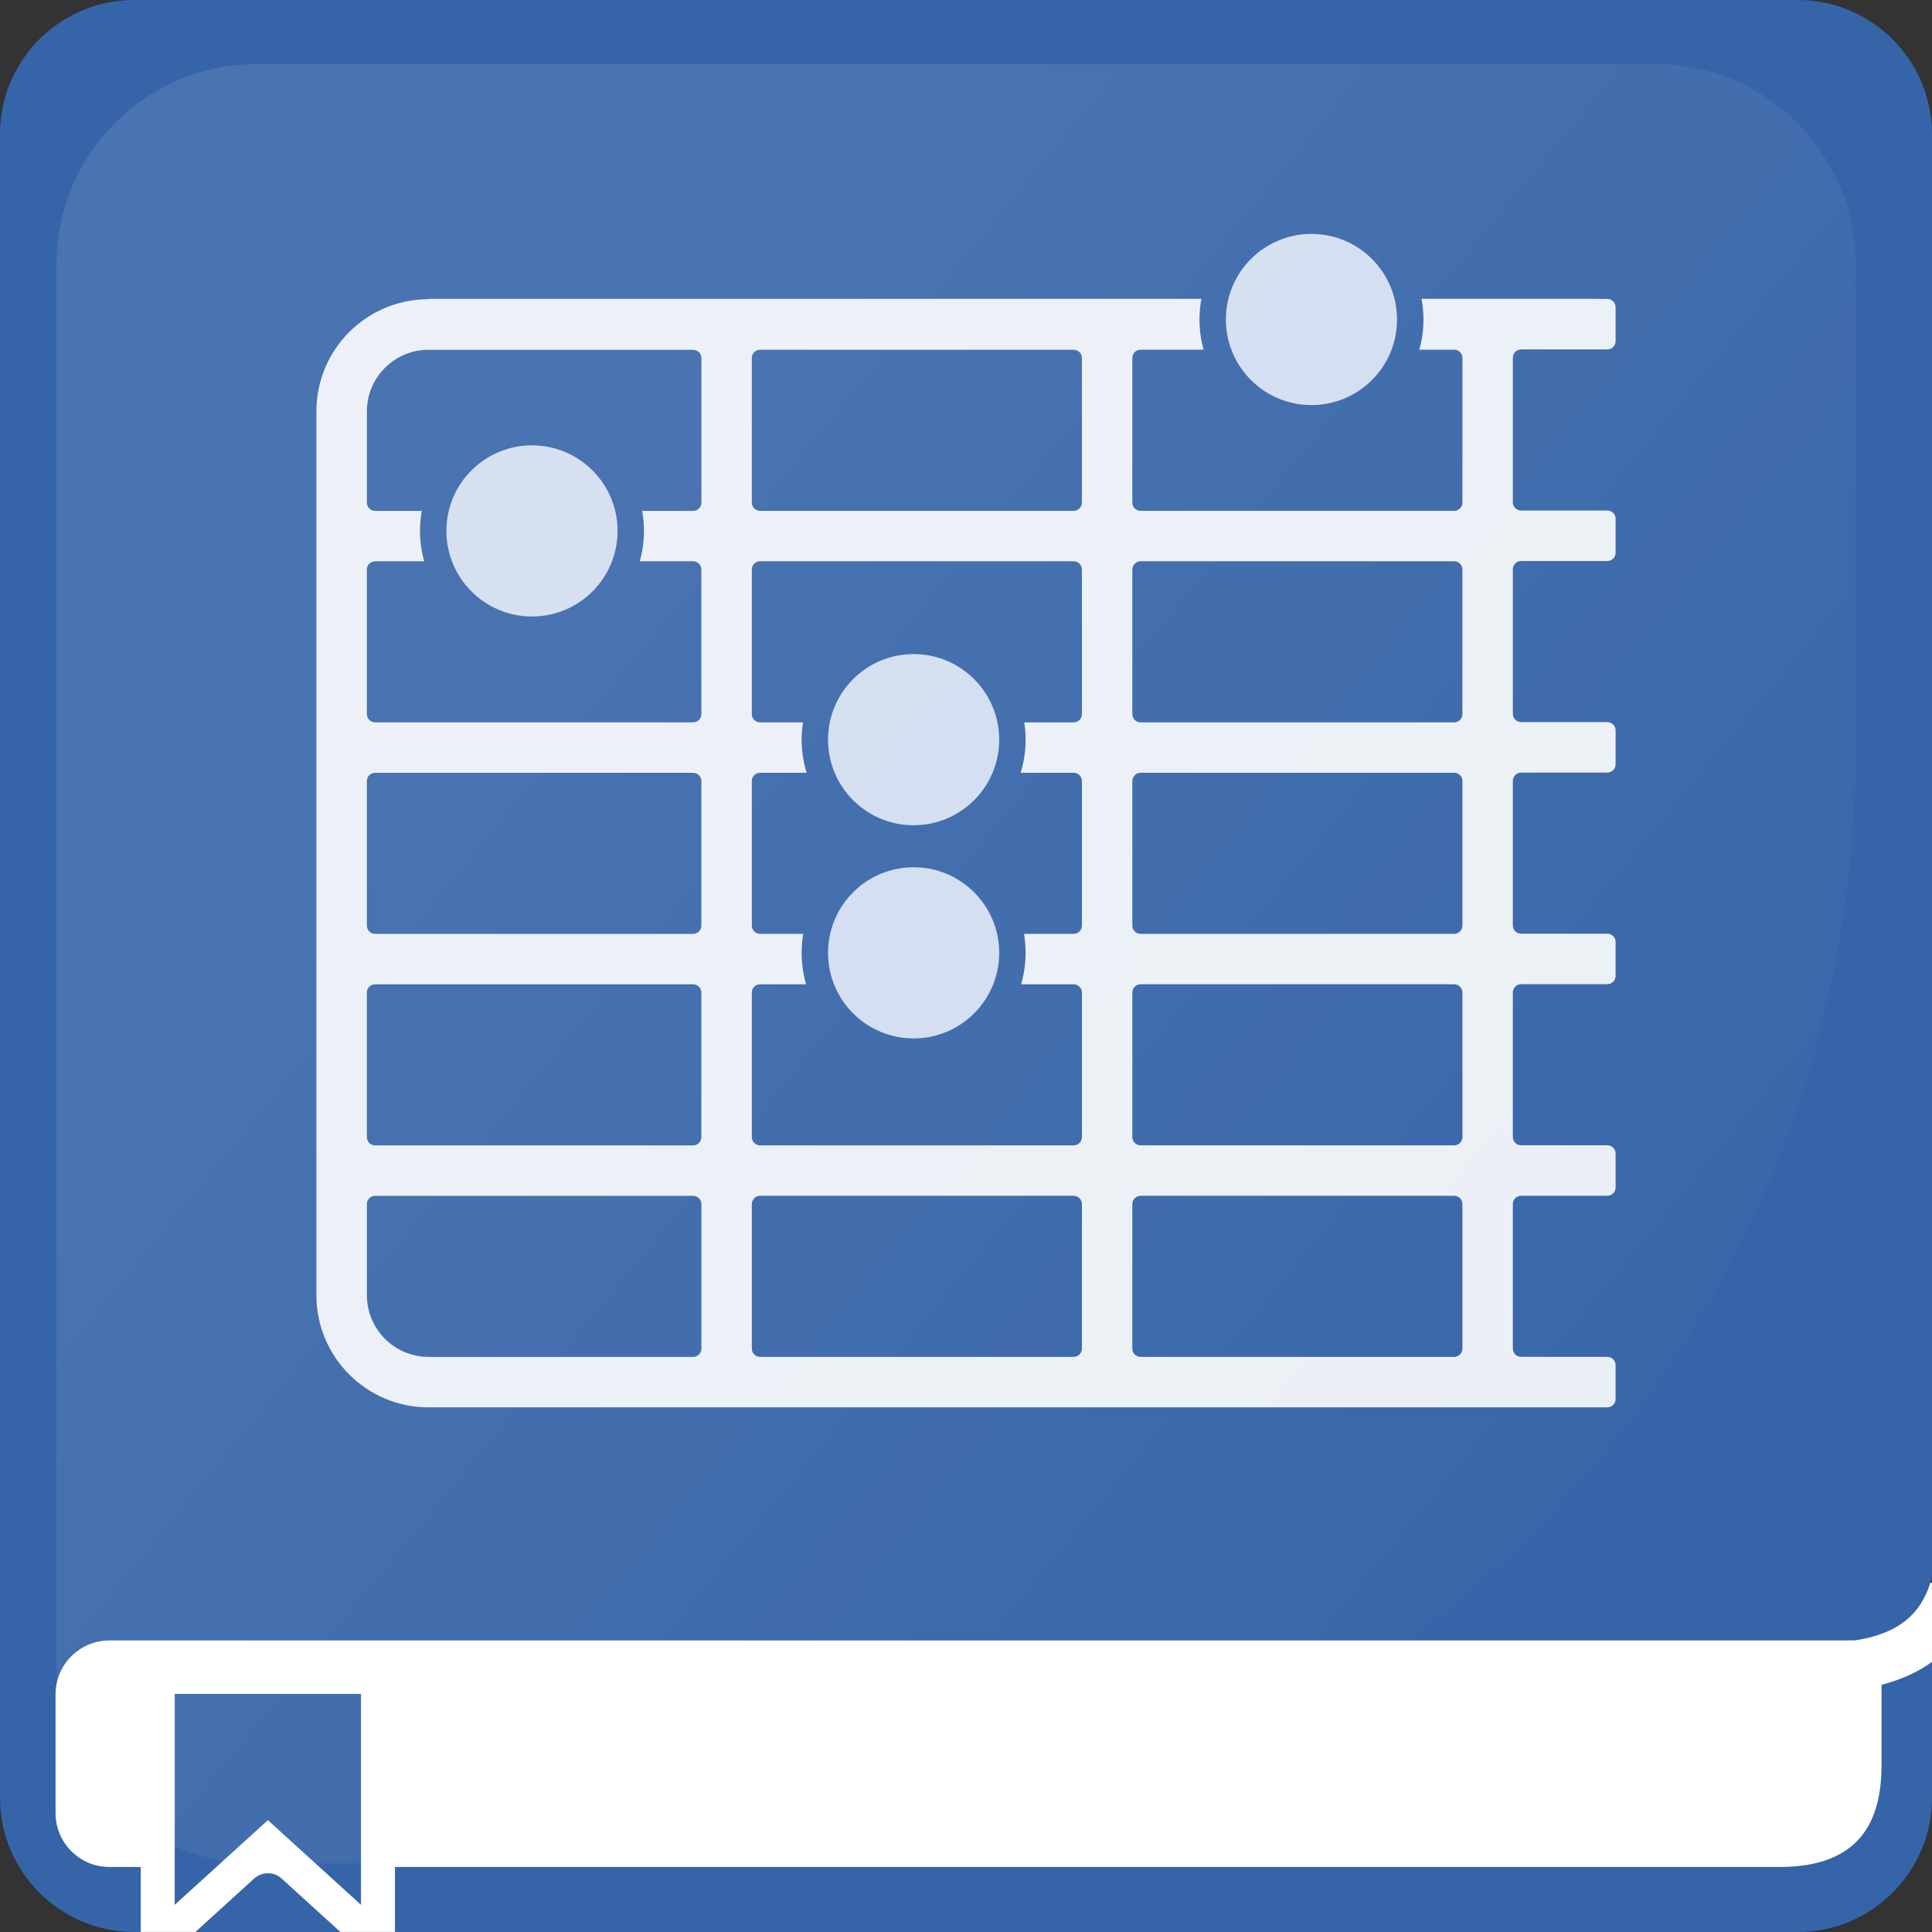
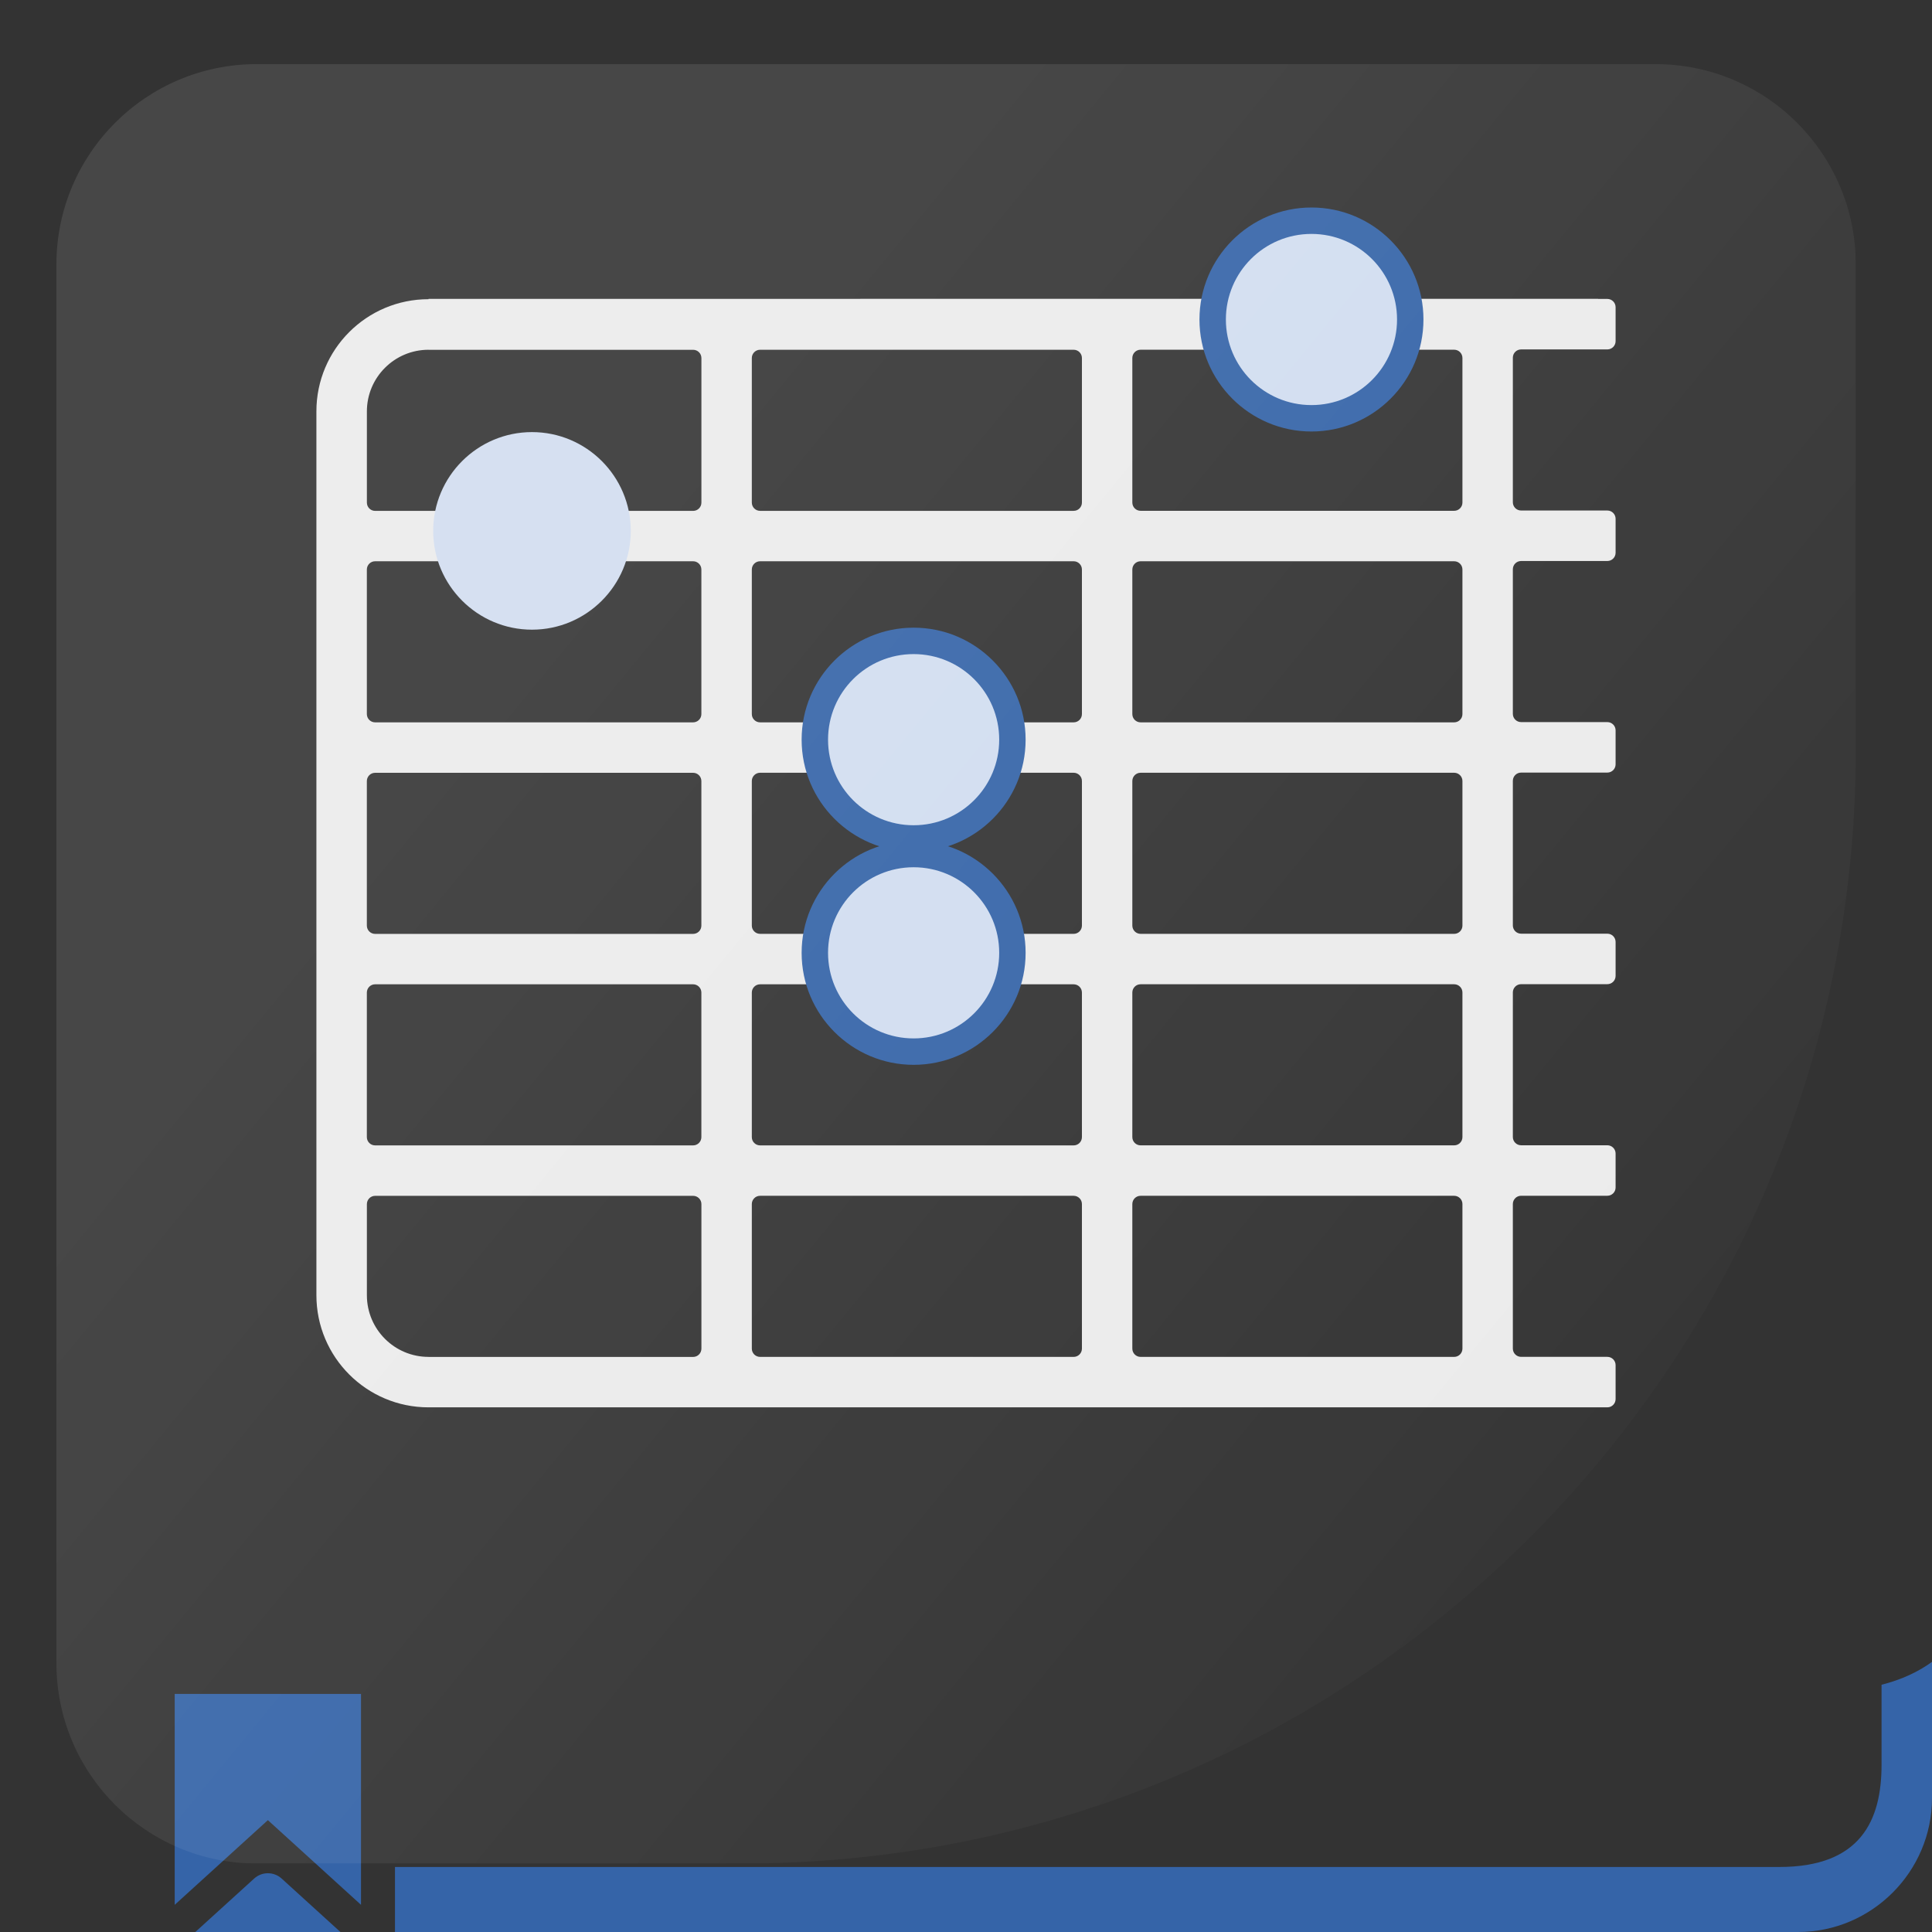
<svg xmlns="http://www.w3.org/2000/svg" xmlns:xlink="http://www.w3.org/1999/xlink" viewBox="0 0 512 512">
  <rect x="0" y="0" width="512" height="512" fill="#333333" stroke="none" />
  <defs>
    <style>
      .cls-1 {
        fill: url(#Dégradé_sans_nom_9);
      }

      .cls-2 {
        opacity: .9;
      }

      .cls-2, .cls-3 {
        fill: #fff;
      }

      .cls-4 {
        fill: #3564a8;
      }

      .cls-5 {
        opacity: .1;
      }

      .cls-6 {
        fill: #d1ddf0;
      }
    </style>
    <linearGradient id="Dégradé_sans_nom_9" data-name="Dégradé sans nom 9" x1="110.64" y1="133.29" x2="470.04" y2="429" gradientUnits="userSpaceOnUse">
      <stop offset=".05" stop-color="#fff" />
      <stop offset=".96" stop-color="#fff" stop-opacity="0" />
    </linearGradient>
    <symbol id="Reflet_Tuile" data-name="Reflet Tuile" viewBox="0 0 476.86 476.86">
      <g class="cls-5">
        <path class="cls-1" d="M181.88,476.86H53.1C23.78,476.86,0,453.09,0,423.76V53.1C0,23.78,23.78,0,53.1,0h370.65c29.33,0,53.1,23.78,53.1,53.1v128.78c0,162.91-132.07,294.98-294.98,294.98Z" />
      </g>
    </symbol>
  </defs>
  <g id="Fond">
-     <path class="cls-3" d="M484.28,499.93H133.6l-13.86,12.06H35.3l-3.34-12.06h-3.18c-8.67,0-15.7-7.03-15.7-15.7v-64.77h499.12v52.56c0,15.41-12.5,27.91-27.91,27.91Z" />
    <g>
      <g>
        <path class="cls-4" d="M104.67,512h371.83c19.52,0,35.5-15.98,35.5-35.5v-36.09c-3.54,2.58-7.93,4.68-13.37,6.07v21.2c0,14.9-5.65,27.09-27.09,27.09H104.67v17.23Z" />
        <path class="cls-4" d="M89.62,511.46l-14.99-13.63c-2.06-1.87-5.21-1.87-7.27,0l-15,13.63-.6.54h38.46l-.6-.54Z" />
-         <path class="cls-4" d="M28.97,434.73h460.44s.93-.05,2.19-.01c12.35-1.9,18.04-7.7,20.4-16.75V35.5c0-19.53-15.98-35.5-35.5-35.5H35.5C15.97,0,0,15.97,0,35.5v441c0,19.52,15.97,35.5,35.5,35.5h1.8v-17.23h-8.34c-7.83,0-14.24-6.41-14.24-14.24v-31.55c0-7.83,6.41-14.24,14.24-14.24Z" />
      </g>
      <polygon class="cls-4" points="46.3 448.91 46.3 493.53 46.3 494.77 46.3 504.8 70.99 482.36 95.67 504.8 95.67 494.77 95.67 493.53 95.67 448.91 46.3 448.91" />
      <g>
        <path class="cls-2" d="M113.57,79.29c-16.41,0-29.72,13.3-29.72,29.72v234.23c0,16.41,13.3,29.72,29.72,29.72h312.39c1.21,0,2.19-.98,2.19-2.19v-9c0-1.21-.98-2.19-2.19-2.19h-22.85c-1.21,0-2.19-.98-2.19-2.19v-38.31c0-1.21.98-2.19,2.19-2.19h22.85c1.21,0,2.19-.98,2.19-2.19v-9c0-1.21-.98-2.19-2.19-2.19h-22.85c-1.21,0-2.19-.98-2.19-2.19v-38.31c0-1.21.98-2.19,2.19-2.19h22.85c1.21,0,2.19-.98,2.19-2.19v-9c0-1.21-.98-2.19-2.19-2.19h-22.85c-1.21,0-2.19-.98-2.19-2.19v-38.31c0-1.21.98-2.19,2.19-2.19h22.85c1.21,0,2.19-.98,2.19-2.19v-9c0-1.21-.98-2.19-2.19-2.19h-22.85c-1.21,0-2.19-.98-2.19-2.19v-38.31c0-1.21.98-2.19,2.19-2.19h22.85c1.21,0,2.19-.98,2.19-2.19v-9c0-1.21-.98-2.19-2.19-2.19h-22.85c-1.21,0-2.19-.98-2.19-2.19v-38.31c0-1.21.98-2.19,2.19-2.19h22.85c1.21,0,2.19-.98,2.19-2.19v-9c0-1.21-.98-2.19-2.19-2.19h-2.42v-.03H113.57ZM199.24,357.4v-38.31c0-1.21.98-2.19,2.19-2.19h83.1c1.21,0,2.19.98,2.19,2.19v38.31c0,1.21-.98,2.19-2.19,2.19h-83.1c-1.21,0-2.19-.98-2.19-2.19ZM199.24,301.35v-38.31c0-1.21.98-2.19,2.19-2.19h83.1c1.21,0,2.19.98,2.19,2.19v38.31c0,1.21-.98,2.19-2.19,2.19h-83.1c-1.21,0-2.19-.98-2.19-2.19ZM185.87,206.99v38.31c0,1.21-.98,2.19-2.19,2.19h-84.27c-1.21,0-2.19-.98-2.19-2.19v-38.31c0-1.21.98-2.19,2.19-2.19h84.27c1.21,0,2.19.98,2.19,2.19ZM97.22,189.24v-38.31c0-1.21.98-2.19,2.19-2.19h84.27c1.21,0,2.19.98,2.19,2.19v38.31c0,1.21-.98,2.19-2.19,2.19h-84.27c-1.21,0-2.19-.98-2.19-2.19ZM185.87,263.04v38.31c0,1.21-.98,2.19-2.19,2.19h-84.27c-1.21,0-2.19-.98-2.19-2.19v-38.31c0-1.21.98-2.19,2.19-2.19h84.27c1.21,0,2.19.98,2.19,2.19ZM199.24,245.29v-38.31c0-1.21.98-2.19,2.19-2.19h83.1c1.21,0,2.19.98,2.19,2.19v38.31c0,1.21-.98,2.19-2.19,2.19h-83.1c-1.21,0-2.19-.98-2.19-2.19ZM199.24,189.24v-38.31c0-1.21.98-2.19,2.19-2.19h83.1c1.21,0,2.19.98,2.19,2.19v38.31c0,1.21-.98,2.19-2.19,2.19h-83.1c-1.21,0-2.19-.98-2.19-2.19ZM199.24,133.19v-38.31c0-1.21.98-2.19,2.19-2.19h83.1c1.21,0,2.19.98,2.19,2.19v38.31c0,1.21-.98,2.19-2.19,2.19h-83.1c-1.21,0-2.19-.98-2.19-2.19ZM113.57,92.67h0v.03h70.12c1.21,0,2.19.98,2.19,2.19v38.31c0,1.21-.98,2.19-2.19,2.19h-84.27c-1.21,0-2.19-.98-2.19-2.19v-24.17c0-9.03,7.32-16.34,16.34-16.34ZM113.57,359.59c-9.03,0-16.34-7.32-16.34-16.34v-24.15c0-1.21.98-2.19,2.19-2.19h84.27c1.21,0,2.19.98,2.19,2.19v38.31c0,1.21-.98,2.19-2.19,2.19h-70.12ZM385.37,359.59h-83.1c-1.21,0-2.19-.98-2.19-2.19v-38.31c0-1.21.98-2.19,2.19-2.19h83.1c1.21,0,2.19.98,2.19,2.19v38.31c0,1.21-.98,2.19-2.19,2.19ZM385.37,303.53h-83.1c-1.21,0-2.19-.98-2.19-2.19v-38.31c0-1.21.98-2.19,2.19-2.19h83.1c1.21,0,2.19.98,2.19,2.19v38.31c0,1.21-.98,2.19-2.19,2.19ZM385.37,247.48h-83.1c-1.21,0-2.19-.98-2.19-2.19v-38.31c0-1.21.98-2.19,2.19-2.19h83.1c1.21,0,2.19.98,2.19,2.19v38.31c0,1.21-.98,2.19-2.19,2.19ZM385.37,191.43h-83.1c-1.21,0-2.19-.98-2.19-2.19v-38.31c0-1.21.98-2.19,2.19-2.19h83.1c1.21,0,2.19.98,2.19,2.19v38.31c0,1.21-.98,2.19-2.19,2.19ZM385.37,135.37h-83.1c-1.21,0-2.19-.98-2.19-2.19v-38.31c0-1.21.98-2.19,2.19-2.19h83.1c1.21,0,2.19.98,2.19,2.19v38.31c0,1.21-.98,2.19-2.19,2.19Z" />
        <g>
          <path class="cls-6" d="M140.98,166.87c-14.43,0-26.18-11.74-26.18-26.18s11.74-26.18,26.18-26.18,26.18,11.74,26.18,26.18-11.74,26.18-26.18,26.18Z" />
-           <path class="cls-4" d="M140.98,118.02c12.52,0,22.68,10.15,22.68,22.68s-10.15,22.68-22.68,22.68-22.68-10.15-22.68-22.68,10.15-22.68,22.68-22.68M140.98,111.02c-16.36,0-29.68,13.31-29.68,29.68s13.31,29.68,29.68,29.68,29.68-13.31,29.68-29.68-13.31-29.68-29.68-29.68h0Z" />
        </g>
        <g>
          <path class="cls-6" d="M347.55,110.84c-14.43,0-26.18-11.74-26.18-26.18s11.74-26.18,26.18-26.18,26.18,11.74,26.18,26.18-11.74,26.18-26.18,26.18Z" />
          <path class="cls-4" d="M347.55,61.99c12.52,0,22.68,10.15,22.68,22.68s-10.15,22.68-22.68,22.68-22.68-10.15-22.68-22.68,10.15-22.68,22.68-22.68M347.55,54.99c-16.36,0-29.68,13.31-29.68,29.68s13.31,29.68,29.68,29.68,29.68-13.31,29.68-29.68-13.31-29.68-29.68-29.68h0Z" />
        </g>
        <g>
          <path class="cls-6" d="M242.12,278.69c-14.43,0-26.18-11.74-26.18-26.18s11.74-26.18,26.18-26.18,26.18,11.74,26.18,26.18-11.74,26.18-26.18,26.18Z" />
          <path class="cls-4" d="M242.12,229.83c12.52,0,22.68,10.15,22.68,22.68s-10.15,22.68-22.68,22.68-22.68-10.15-22.68-22.68,10.15-22.68,22.68-22.68M242.12,222.83c-16.36,0-29.68,13.31-29.68,29.68s13.31,29.68,29.68,29.68,29.68-13.31,29.68-29.68-13.31-29.68-29.68-29.68h0Z" />
        </g>
        <g>
          <path class="cls-6" d="M242.12,222.2c-14.43,0-26.18-11.74-26.18-26.18s11.74-26.18,26.18-26.18,26.18,11.74,26.18,26.18-11.74,26.18-26.18,26.18Z" />
          <path class="cls-4" d="M242.12,173.34c12.52,0,22.68,10.15,22.68,22.68s-10.15,22.68-22.68,22.68-22.68-10.15-22.68-22.68,10.15-22.68,22.68-22.68M242.12,166.34c-16.36,0-29.68,13.31-29.68,29.68s13.31,29.68,29.68,29.68,29.68-13.31,29.68-29.68-13.31-29.68-29.68-29.68h0Z" />
        </g>
      </g>
    </g>
  </g>
  <g id="reflet">
    <use width="476.86" height="476.86" transform="translate(14.95 16.99)" xlink:href="#Reflet_Tuile" />
  </g>
</svg>